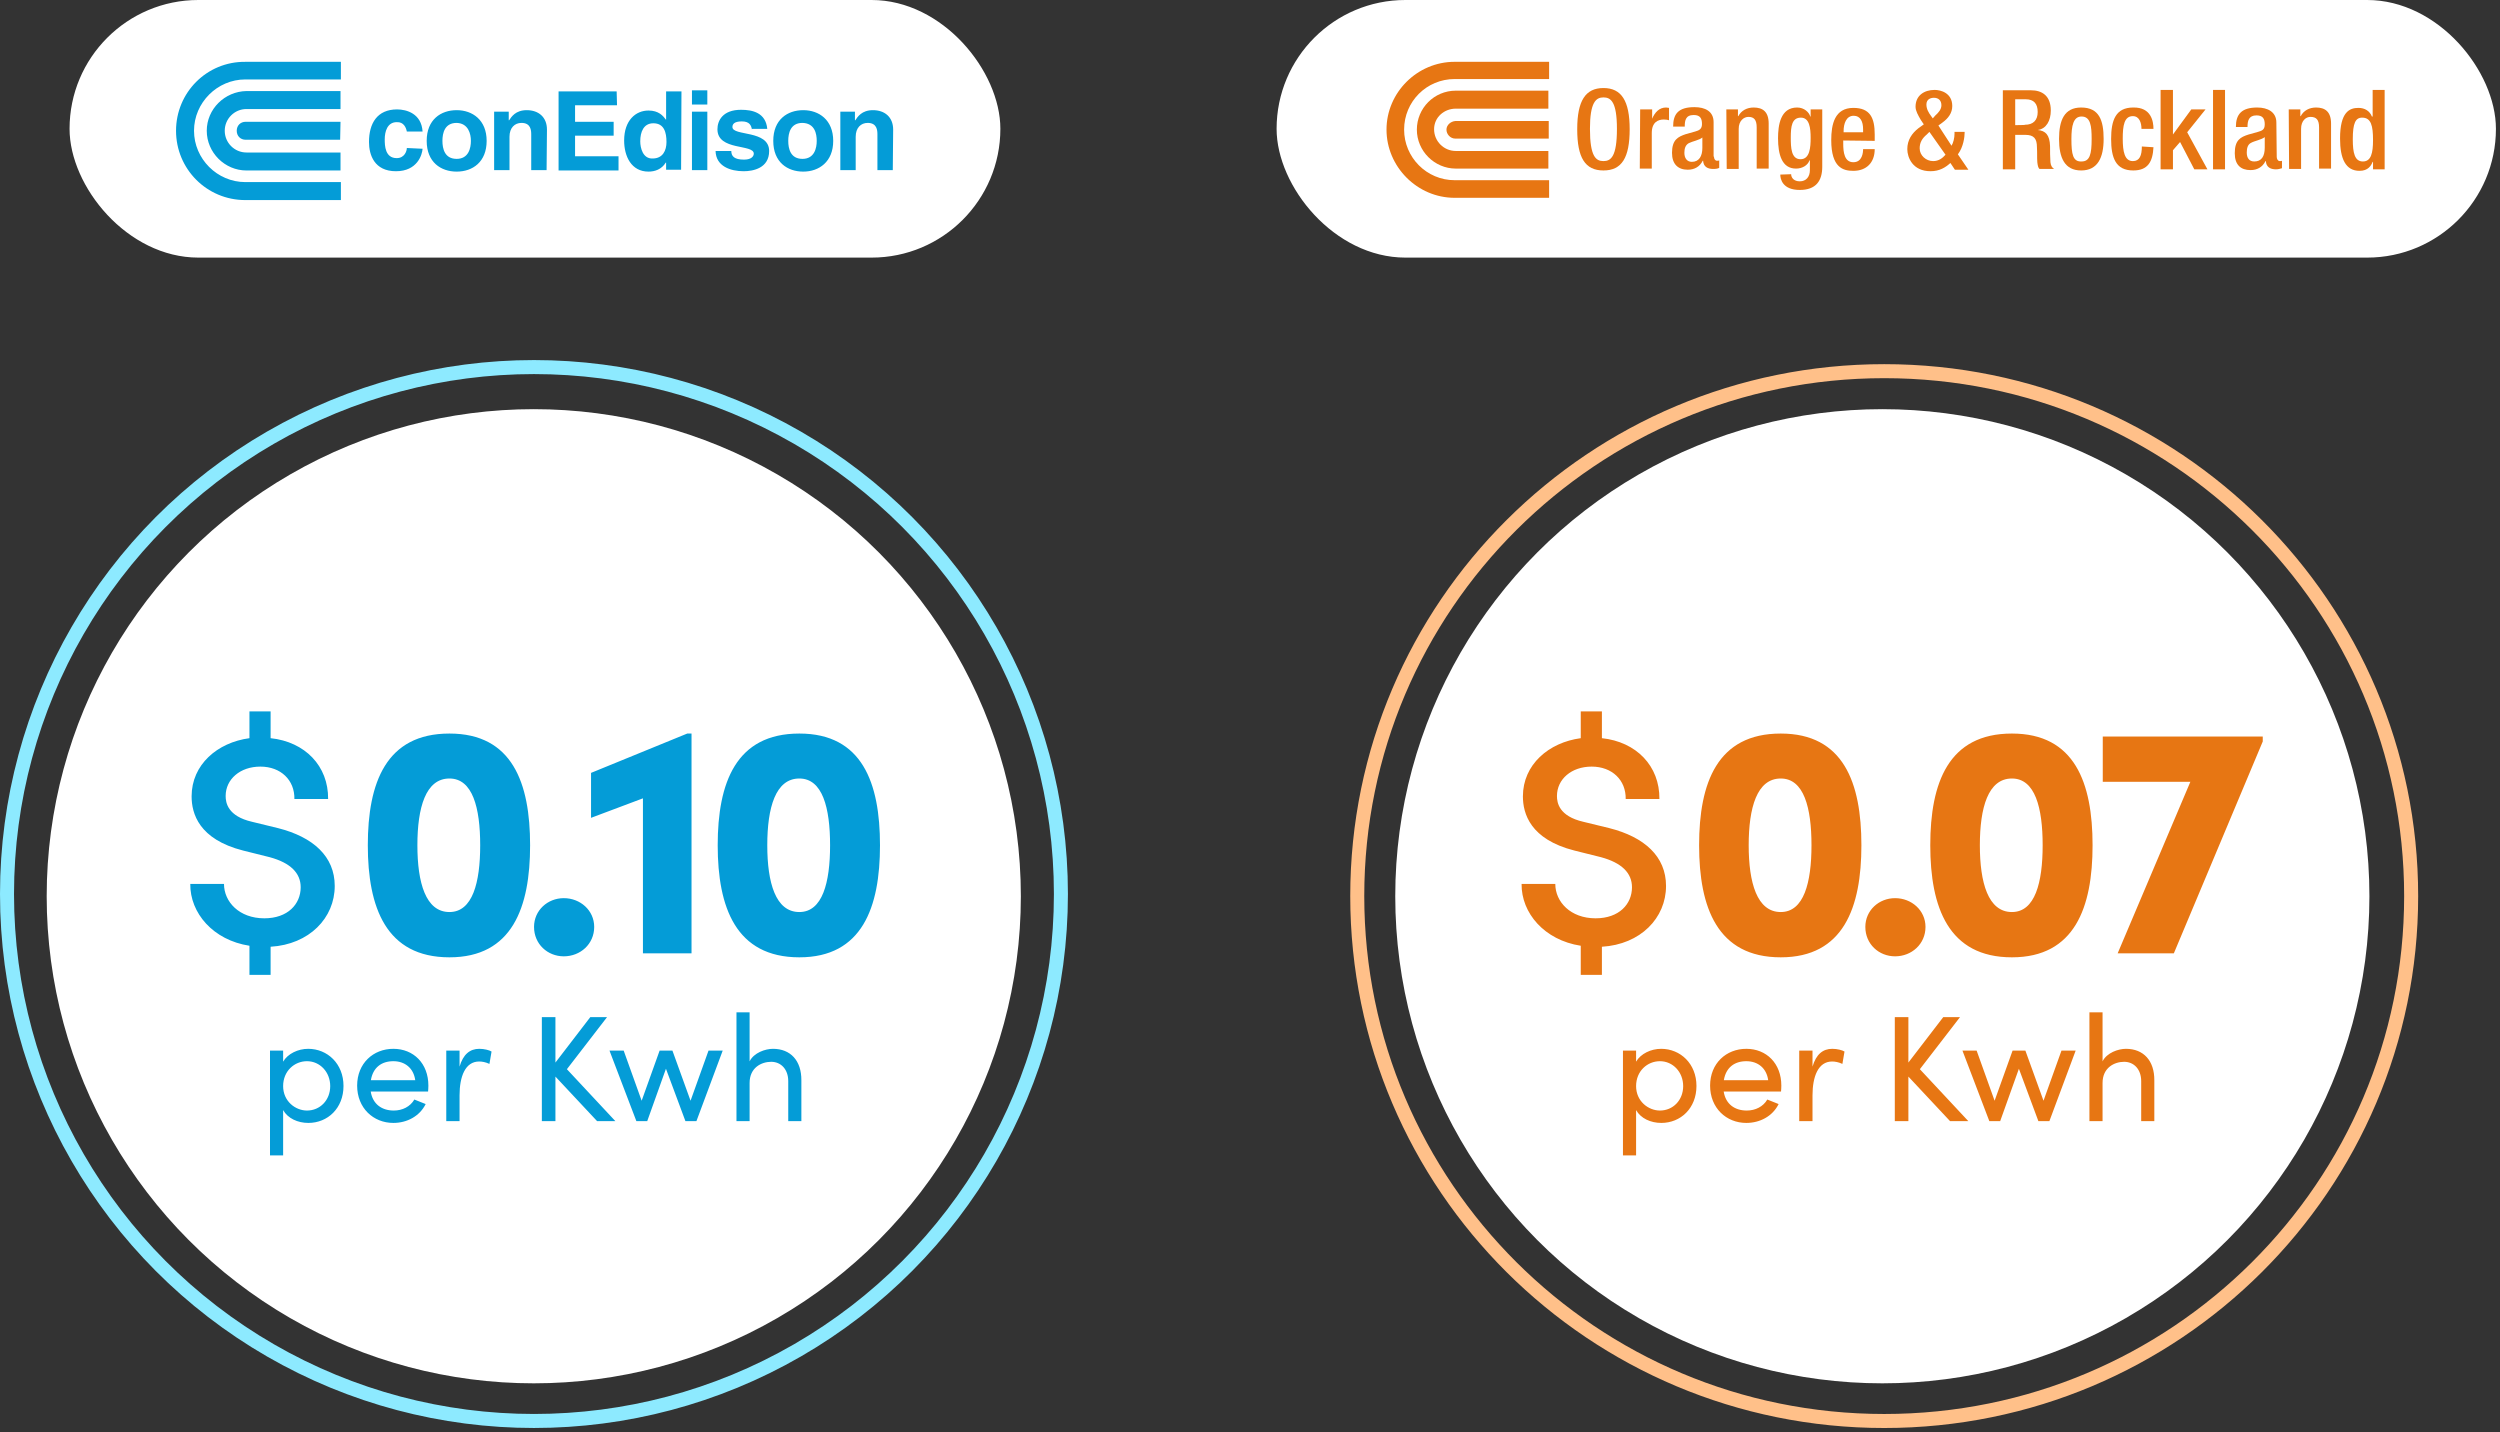
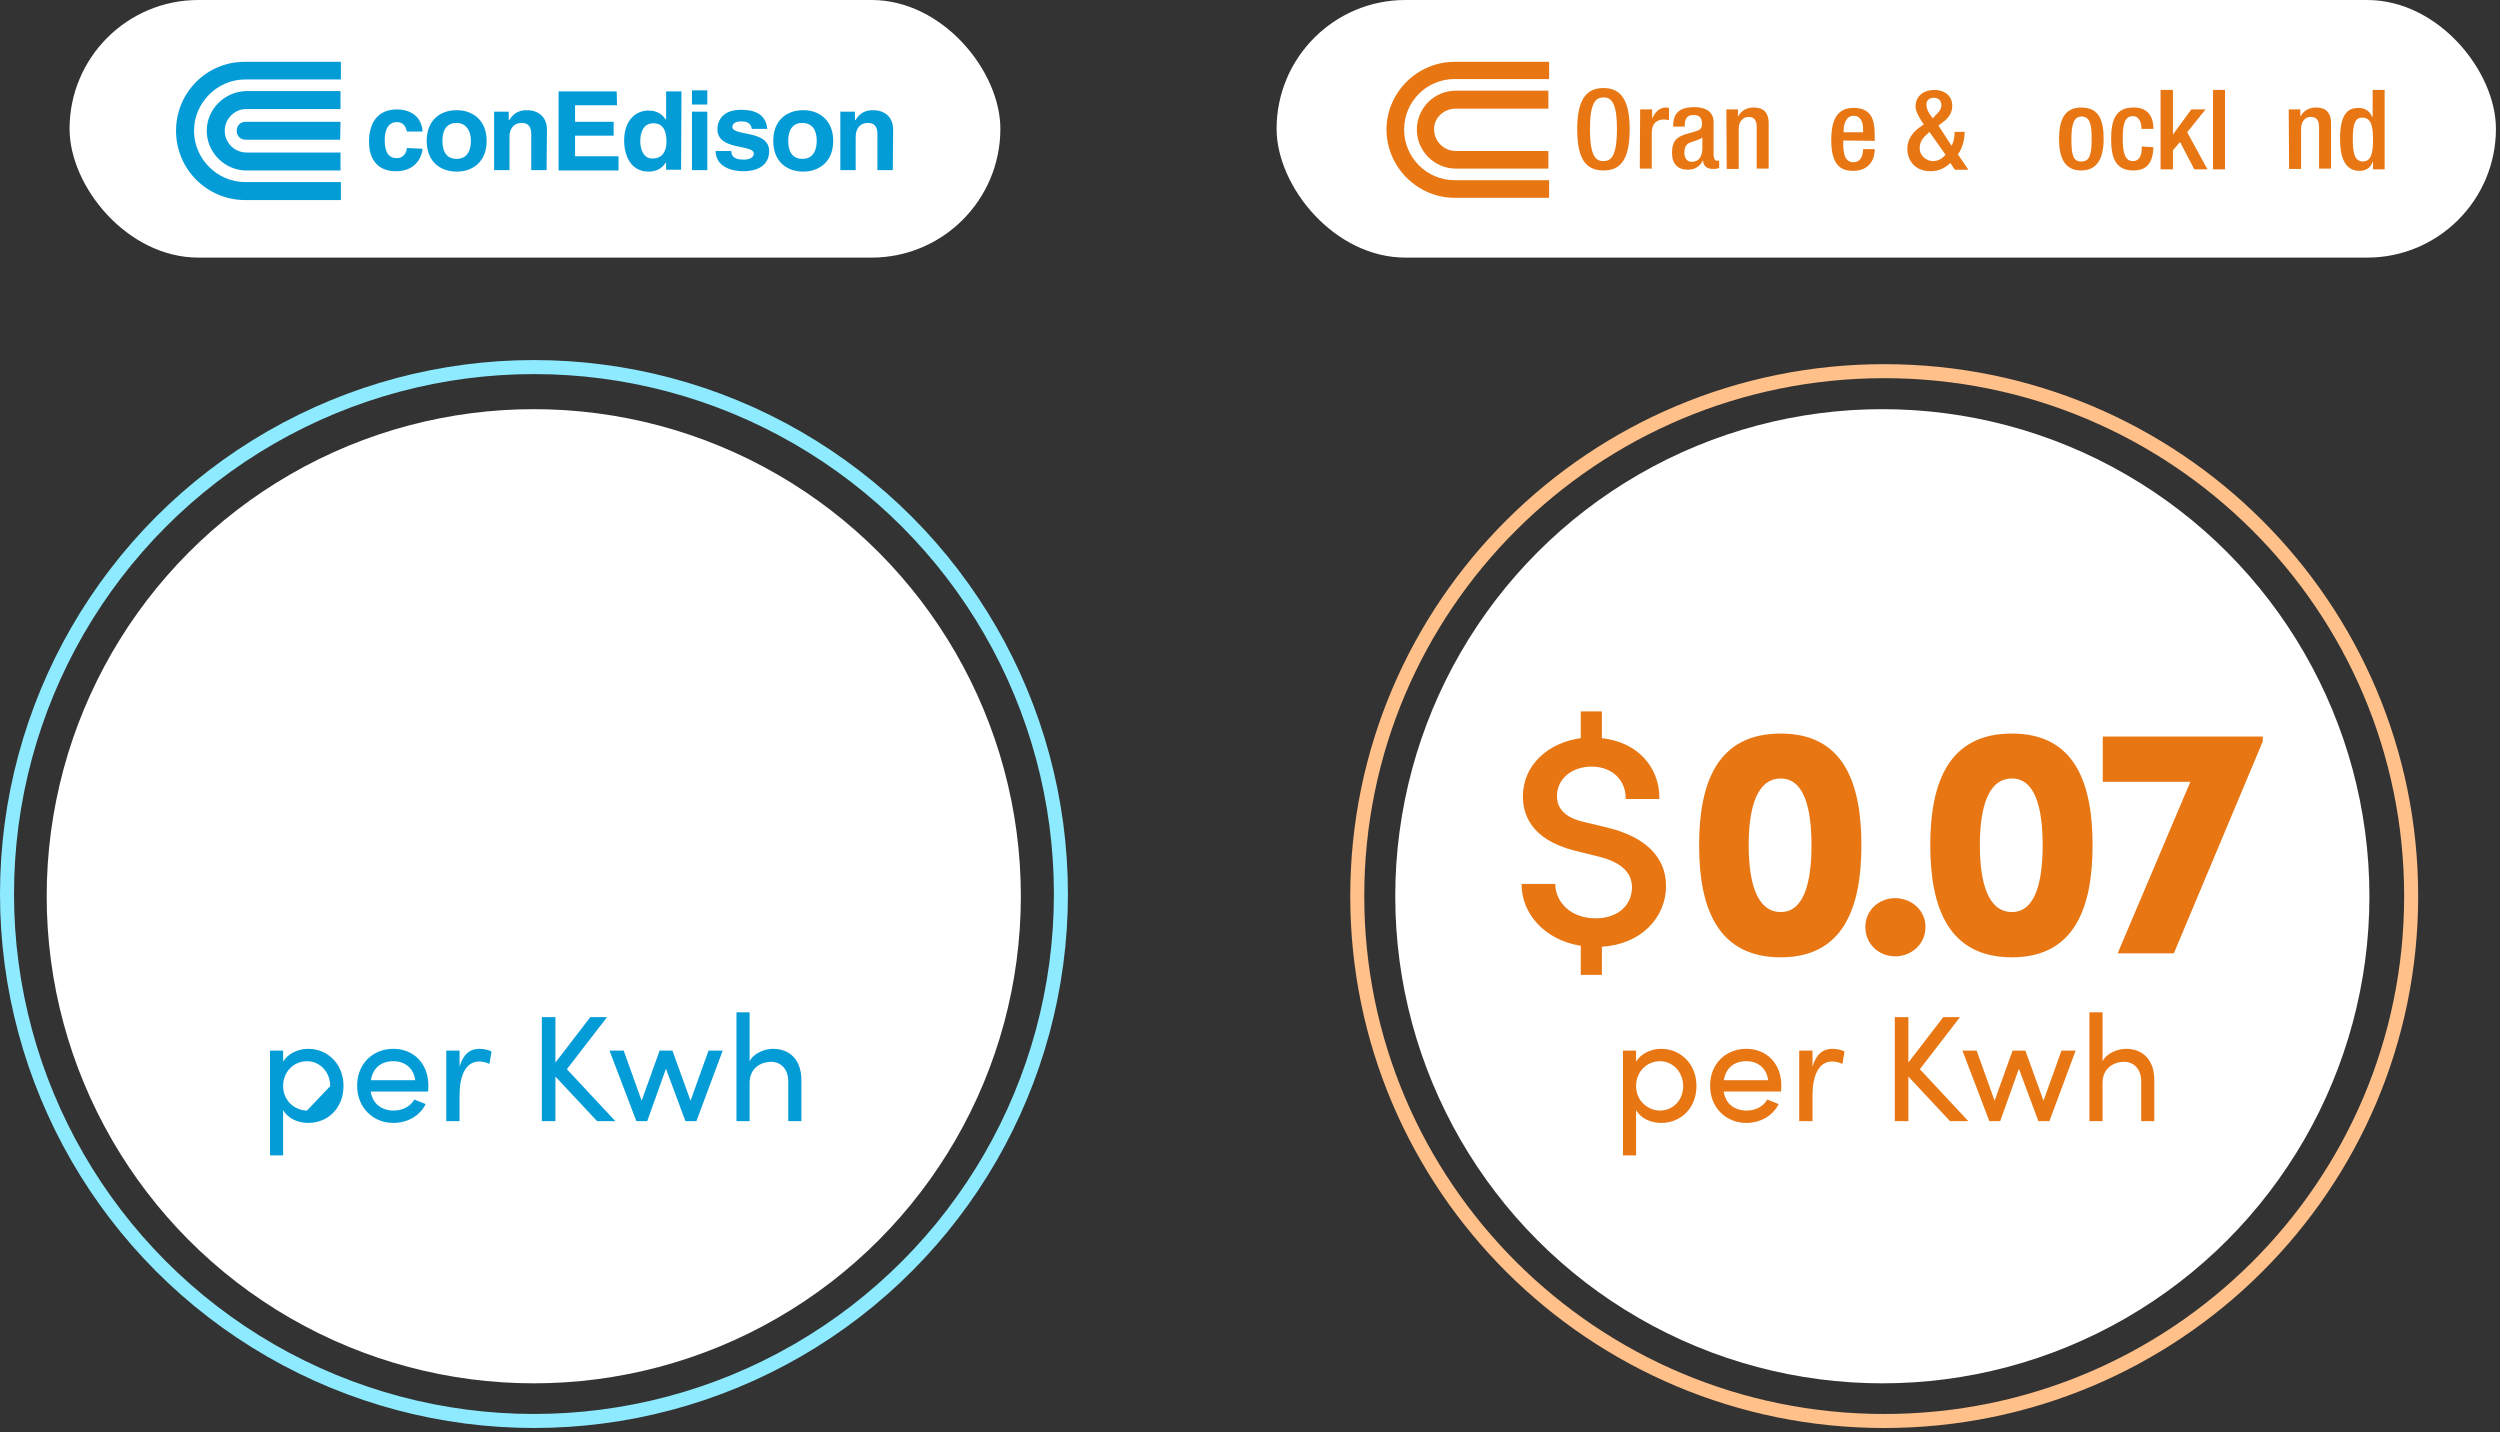
<svg xmlns="http://www.w3.org/2000/svg" width="611" height="350" viewBox="0 0 611 350" fill="none">
  <rect x="0" y="0" width="611" height="350" fill="#333333" stroke="none" />
  <path d="M589.287 219.002C589.287 289.848 531.633 347.291 460.5 347.291C389.367 347.291 331.713 289.848 331.713 219.002C331.713 148.156 389.367 90.713 460.5 90.713C531.633 90.713 589.287 148.156 589.287 219.002Z" stroke="#FFC089" stroke-width="3.426" />
  <circle cx="460.043" cy="219.043" r="119.043" fill="white" />
  <path d="M407.177 216.52C407.177 209.331 401.926 204.565 393.282 202.383L386.981 200.849C381.003 199.475 380.519 196.163 380.519 194.547C380.519 190.428 384.073 187.358 389.001 187.358C394.009 187.358 397.402 190.67 397.321 195.275H405.561C405.642 187.196 399.906 181.299 391.505 180.411V173.867H386.335V180.411C378.499 181.461 372.198 186.873 372.198 194.628C372.198 198.829 373.975 205.13 384.8 207.877L391.263 209.492C396.352 210.866 398.856 213.37 398.856 216.843C398.856 220.963 395.706 224.437 389.97 224.437C383.831 224.437 380.115 220.398 380.115 216.036H371.875C371.794 223.145 377.449 229.769 386.335 231.142V238.251H391.505V231.384C400.957 230.819 407.177 224.356 407.177 216.52ZM435.215 233.969C450.564 233.969 454.926 221.771 454.926 206.584C454.926 191.316 450.564 179.28 435.215 179.28C419.705 179.28 415.262 191.316 415.262 206.584C415.262 221.771 419.705 233.969 435.215 233.969ZM435.215 222.902C429.399 222.902 427.379 215.713 427.379 206.584C427.379 197.375 429.399 190.266 435.215 190.266C440.87 190.266 442.728 197.375 442.728 206.584C442.728 215.713 440.87 222.902 435.215 222.902ZM463.159 233.727C467.198 233.727 470.591 230.738 470.591 226.537C470.591 222.498 467.198 219.509 463.159 219.509C459.201 219.509 455.889 222.498 455.889 226.537C455.889 230.738 459.201 233.727 463.159 233.727ZM491.713 233.969C507.061 233.969 511.424 221.771 511.424 206.584C511.424 191.316 507.061 179.28 491.713 179.28C476.202 179.28 471.759 191.316 471.759 206.584C471.759 221.771 476.202 233.969 491.713 233.969ZM491.713 222.902C485.896 222.902 483.877 215.713 483.877 206.584C483.877 197.375 485.896 190.266 491.713 190.266C497.367 190.266 499.225 197.375 499.225 206.584C499.225 215.713 497.367 222.902 491.713 222.902ZM513.917 191.074H535.325L517.552 233H531.285L553.016 181.218V180.007H513.917V191.074Z" fill="#E77613" />
  <path d="M405.982 256.332C403.511 256.332 401.003 257.512 399.86 259.467V256.775H396.651V282.373H399.86V271.307C401.003 273.336 403.437 274.443 406.019 274.443C410.741 274.443 414.614 270.865 414.614 265.406C414.614 259.984 410.704 256.332 405.982 256.332ZM405.687 271.418C402.884 271.418 399.86 269.168 399.86 265.443C399.86 261.754 402.626 259.357 405.687 259.357C408.86 259.357 411.368 262.012 411.368 265.443C411.368 268.91 408.86 271.418 405.687 271.418ZM435.358 265.332C435.358 259.873 431.706 256.332 426.8 256.332C421.895 256.332 417.948 259.873 417.948 265.332C417.948 270.791 421.895 274.443 426.8 274.443C430.12 274.443 433.219 272.82 434.694 269.832L431.928 268.725C430.932 270.459 429.014 271.418 426.911 271.418C423.96 271.418 421.747 269.832 421.268 266.77H435.284C435.321 266.291 435.358 265.811 435.358 265.332ZM421.305 264.004C421.821 260.906 423.887 259.357 426.8 259.357C429.641 259.357 431.743 261.053 432.149 264.004H421.305ZM447.809 256.332C445.522 256.332 443.863 257.66 442.977 260.684V256.775H439.731V274H442.977V267.693C442.977 263.156 444.342 259.43 447.772 259.43C448.436 259.43 449.358 259.578 450.281 260.02L450.797 256.996C450.281 256.664 449.026 256.332 447.809 256.332ZM469.213 261.311L479.025 248.586H474.93L466.41 259.689V248.586H463.09V274H466.41V263.119L476.59 274H481.053L469.213 261.311ZM499.432 269.02L495.006 256.775H491.871L487.481 269.02L483.092 256.775H479.625L486.19 274H488.846L493.42 261.201L498.178 274H500.871L507.289 256.775H503.822L499.432 269.02ZM519.583 256.332C517.701 256.332 514.898 257.291 513.865 259.393V247.406H510.656V274H513.865V264.668C513.865 260.943 516.742 259.504 519.14 259.504C521.537 259.504 523.308 261.348 523.308 264.225V274H526.517V264.041C526.554 259.209 523.861 256.332 519.583 256.332Z" fill="#E77613" />
  <rect x="312" width="298.005" height="62.959" rx="31.479" fill="white" />
  <path d="M355.528 15.106C346.371 15.106 338.863 22.615 338.863 31.68C338.863 40.745 346.371 48.346 355.528 48.346H378.604V44.042H355.528C348.661 44.042 343.166 38.456 343.166 31.68C343.166 24.812 348.661 19.318 355.528 19.318H378.604V15.106H355.528Z" fill="#E77613" />
  <path d="M355.803 26.552H378.421V22.157H355.803C350.492 22.157 346.28 26.46 346.28 31.68C346.28 36.9 350.583 41.203 355.803 41.203H378.421V36.9H355.803C352.873 36.9 350.492 34.519 350.492 31.588C350.492 28.658 352.964 26.552 355.803 26.552Z" fill="#E77613" />
-   <path d="M353.514 31.68C353.514 32.779 354.429 33.878 355.711 33.878H378.512V29.574H355.711C354.521 29.666 353.514 30.581 353.514 31.68Z" fill="#E77613" />
  <path d="M391.882 41.661C396.369 41.661 398.292 38.548 398.292 31.588C398.292 24.629 396.277 21.516 391.882 21.516C387.486 21.516 385.472 24.629 385.472 31.588C385.472 38.548 387.395 41.661 391.882 41.661ZM391.882 39.372C390.05 39.372 388.585 38.273 388.585 31.497C388.585 24.995 390.05 23.805 391.882 23.805C393.713 23.805 395.178 24.904 395.178 31.497C395.178 38.273 393.713 39.372 391.882 39.372Z" fill="#E77613" />
  <path d="M400.856 26.735H403.786V29.024C404.427 27.468 405.526 26.277 407.174 26.277C407.449 26.277 407.724 26.369 407.907 26.369V29.391C407.724 29.299 407.174 29.208 406.625 29.208C405.251 29.208 403.694 29.849 403.694 32.504V41.203H400.764L400.856 26.735Z" fill="#E77613" />
  <path d="M416.056 33.603C415.324 34.244 413.675 34.519 412.76 34.977C411.935 35.434 411.661 36.259 411.661 37.358C411.661 38.639 412.302 39.555 413.492 39.555C415.232 39.555 416.056 38.182 416.056 36.167V33.603ZM418.895 38.273C418.895 38.823 419.169 39.281 419.627 39.281C419.81 39.281 420.085 39.281 420.177 39.189V41.02C419.902 41.203 419.353 41.295 418.712 41.295C417.338 41.295 416.331 40.746 416.239 39.281H416.148C415.415 40.746 414.133 41.478 412.485 41.478C410.104 41.478 408.639 40.105 408.639 37.358C408.639 34.153 410.104 33.42 412.027 32.779L414.316 32.138C415.324 31.863 415.965 31.497 415.965 30.307C415.965 28.933 415.507 28.109 413.95 28.109C411.935 28.109 411.752 29.482 411.752 30.948H408.914C408.914 27.834 410.196 26.186 414.133 26.186C416.697 26.186 418.803 27.193 418.803 29.849V38.273H418.895Z" fill="#E77613" />
  <path d="M421.917 26.735H424.755V28.384H424.847C425.58 27.01 426.953 26.277 428.601 26.277C430.799 26.277 432.264 27.285 432.264 30.215V41.203H429.334V31.131C429.334 29.299 428.693 28.567 427.319 28.567C426.221 28.567 424.939 29.482 424.939 31.497V41.295H422.008L421.917 26.735Z" fill="#E77613" />
-   <path d="M435.103 42.668C435.103 43.767 435.652 46.423 439.864 46.423C443.802 46.423 445.359 44.225 445.359 40.745V26.735H442.52V28.475H442.428C442.154 27.468 440.963 26.277 439.223 26.277C435.103 26.277 434.553 30.673 434.553 33.786C434.553 37.724 435.469 41.203 438.949 41.203C440.414 41.203 441.787 40.471 442.245 39.189H442.337V41.57C442.337 43.218 441.421 44.317 439.864 44.317C438.491 44.317 437.758 43.492 437.758 42.577L435.103 42.668ZM437.667 33.603C437.667 30.856 437.941 28.75 440.139 28.75C442.245 28.75 442.52 31.314 442.52 33.694C442.52 35.984 442.337 38.914 440.047 38.914C437.758 38.914 437.667 36.075 437.667 33.603Z" fill="#E77613" />
  <path d="M458.179 34.427V32.87C458.179 28.841 457.08 26.369 452.959 26.369C448.381 26.369 447.556 30.398 447.556 34.244C447.556 41.02 450.487 41.753 452.959 41.753C456.164 41.753 458.179 39.738 458.179 36.442H455.34C455.34 37.266 455.157 39.647 452.959 39.647C450.761 39.647 450.487 37.174 450.487 35.16V34.336L458.179 34.427ZM450.578 32.321V32.046C450.578 30.215 451.219 28.292 453.051 28.292C454.699 28.292 455.34 29.757 455.34 31.588V32.321H450.578Z" fill="#E77613" />
  <path d="M472.372 28.933L471.914 28.292C471.365 27.559 470.815 26.644 470.815 25.545C470.815 24.263 471.822 23.897 472.647 23.897C473.745 23.897 474.478 24.538 474.478 25.728C474.478 26.735 473.745 27.559 473.013 28.2L472.372 28.933ZM473.745 30.673L474.753 29.94C476.126 28.933 477.133 27.651 477.133 25.911C477.133 22.706 474.295 21.974 472.83 21.974C470.266 21.974 468.16 23.347 468.16 26.094C468.16 27.102 468.801 28.2 469.442 29.299L470.174 30.398L468.892 31.314C467.244 32.596 466.145 34.244 466.145 36.442C466.145 38.456 467.427 41.844 471.822 41.844C474.02 41.844 475.485 40.929 476.676 39.83L477.774 41.478H481.071L478.507 37.724C479.881 35.892 480.155 33.42 480.155 32.413V32.23H477.683V32.687C477.683 33.695 477.408 34.885 476.95 35.618L473.745 30.673ZM471.548 32.23L475.485 37.815C474.753 38.639 473.837 39.372 472.463 39.372C470.724 39.372 469.167 37.998 469.167 36.259C469.167 34.794 469.808 33.786 470.907 32.87L471.548 32.23Z" fill="#E77613" />
-   <path d="M489.404 41.386H492.517V32.962H494.99C497.096 32.962 497.828 33.878 497.828 35.984C497.92 37.449 497.828 38.456 497.92 39.647C498.011 40.379 498.103 41.02 498.469 41.295H502.041C501.583 41.02 501.216 40.562 501.125 39.647C501.033 38.548 501.033 36.9 501.033 35.709C500.942 32.962 499.934 31.955 498.011 31.772C500.118 31.497 501.216 29.482 501.216 27.01C501.216 23.347 499.019 22.065 496.363 22.065H489.495V41.386M492.517 30.581V24.263H495.081C497.096 24.263 498.011 25.362 498.011 27.376C498.011 29.391 496.913 30.49 494.898 30.49C495.081 30.581 492.517 30.581 492.517 30.581Z" fill="#E77613" />
  <path d="M503.231 33.969C503.231 38.548 504.605 41.661 508.634 41.661C512.663 41.661 514.128 38.548 514.128 33.969C514.128 29.391 513.029 26.277 508.634 26.277C504.513 26.277 503.231 29.391 503.231 33.969ZM506.253 33.969C506.253 30.764 506.711 28.475 508.725 28.475C510.923 28.475 511.198 30.764 511.198 33.969C511.198 37.724 510.74 39.464 508.725 39.464C506.619 39.555 506.253 37.724 506.253 33.969Z" fill="#E77613" />
  <path d="M526.307 35.984C526.124 39.555 524.933 41.661 521.362 41.661C517.058 41.661 515.959 38.548 515.959 33.969C515.959 29.391 517.058 26.277 521.362 26.277C525.757 26.186 526.307 29.666 526.307 31.497H523.376C523.376 30.123 522.919 28.384 521.27 28.384C519.164 28.384 518.798 30.673 518.798 33.878C518.798 37.083 519.256 39.372 521.27 39.372C522.919 39.372 523.468 37.998 523.468 35.801L526.307 35.984Z" fill="#E77613" />
  <path d="M528.047 21.974H531.069V32.87L535.556 26.735H539.035L534.548 32.321L539.493 41.386H536.288L532.809 34.702L531.069 36.716V41.386H528.047V21.974Z" fill="#E77613" />
  <path d="M543.797 21.974H540.866V41.386H543.797V21.974Z" fill="#E77613" />
-   <path d="M556.342 29.94C556.342 27.376 554.235 26.277 551.671 26.277C547.826 26.277 546.452 27.926 546.452 31.039H549.291C549.291 29.574 549.565 28.2 551.488 28.2C553.045 28.2 553.503 29.024 553.503 30.398C553.503 31.68 552.862 31.955 551.855 32.229L549.565 32.87C547.551 33.511 546.177 34.244 546.177 37.449C546.177 40.288 547.642 41.57 550.023 41.57C551.671 41.57 552.953 40.837 553.686 39.372H553.778C553.869 40.837 554.876 41.386 556.25 41.386C556.891 41.386 557.349 41.203 557.715 41.112V39.28C557.624 39.372 557.44 39.372 557.166 39.372C556.708 39.372 556.433 38.822 556.433 38.365L556.342 29.94ZM553.503 36.075C553.503 38.273 552.679 39.464 550.939 39.464C549.657 39.464 549.108 38.548 549.108 37.266C549.108 36.167 549.382 35.251 550.206 34.885C551.03 34.427 552.679 34.152 553.503 33.511V36.075Z" fill="#E77613" />
  <path d="M559.364 26.735H562.202V28.384H562.294C563.026 27.01 564.4 26.277 566.048 26.277C568.246 26.277 569.711 27.285 569.711 30.215V41.203H566.781V31.131C566.781 29.299 566.14 28.567 564.675 28.567C563.576 28.567 562.385 29.482 562.385 31.497V41.295H559.455L559.364 26.735Z" fill="#E77613" />
  <path d="M579.967 41.386H582.806V21.974H579.875V28.475H579.692C579.143 27.102 577.952 26.369 576.396 26.369C574.198 26.369 571.909 27.376 571.909 33.878C571.909 38.823 573.282 41.753 576.67 41.753C578.776 41.753 579.509 40.471 579.875 39.555H579.967V41.386ZM579.967 34.244C579.967 37.357 579.509 39.464 577.494 39.464C575.48 39.464 575.022 37.357 575.022 34.061C575.022 30.123 575.663 28.75 577.311 28.75C579.509 28.75 579.967 30.764 579.967 34.244Z" fill="#E77613" />
  <circle cx="130.453" cy="219.043" r="119.043" fill="white" />
  <circle cx="130.5" cy="218.5" r="128.787" stroke="#8DEAFF" stroke-width="3.426" />
-   <path d="M81.808 216.52C81.808 209.331 76.557 204.565 67.913 202.383L61.612 200.849C55.634 199.475 55.149 196.163 55.149 194.547C55.149 190.428 58.704 187.358 63.632 187.358C68.64 187.358 72.033 190.67 71.952 195.275H80.192C80.273 187.196 74.537 181.299 66.136 180.411V173.867H60.966V180.411C53.13 181.461 46.829 186.873 46.829 194.628C46.829 198.829 48.606 205.13 59.431 207.877L65.893 209.492C70.983 210.866 73.487 213.37 73.487 216.843C73.487 220.963 70.336 224.437 64.601 224.437C58.461 224.437 54.745 220.398 54.745 216.036H46.505C46.425 223.145 52.08 229.769 60.966 231.142V238.251H66.136V231.384C75.587 230.819 81.808 224.356 81.808 216.52ZM109.846 233.969C125.195 233.969 129.557 221.771 129.557 206.584C129.557 191.316 125.195 179.28 109.846 179.28C94.336 179.28 89.893 191.316 89.893 206.584C89.893 221.771 94.336 233.969 109.846 233.969ZM109.846 222.902C104.03 222.902 102.01 215.713 102.01 206.584C102.01 197.375 104.03 190.266 109.846 190.266C115.501 190.266 117.359 197.375 117.359 206.584C117.359 215.713 115.501 222.902 109.846 222.902ZM137.79 233.727C141.829 233.727 145.222 230.738 145.222 226.537C145.222 222.498 141.829 219.509 137.79 219.509C133.832 219.509 130.519 222.498 130.519 226.537C130.519 230.738 133.832 233.727 137.79 233.727ZM144.451 188.893V199.879L157.134 195.113V233H169.009V179.28H167.959L144.451 188.893ZM195.359 233.969C210.708 233.969 215.07 221.771 215.07 206.584C215.07 191.316 210.708 179.28 195.359 179.28C179.849 179.28 175.406 191.316 175.406 206.584C175.406 221.771 179.849 233.969 195.359 233.969ZM195.359 222.902C189.543 222.902 187.523 215.713 187.523 206.584C187.523 197.375 189.543 190.266 195.359 190.266C201.014 190.266 202.872 197.375 202.872 206.584C202.872 215.713 201.014 222.902 195.359 222.902Z" fill="#049CD7" />
-   <path d="M75.32 256.332C72.849 256.332 70.341 257.512 69.197 259.467V256.775H65.988V282.373H69.197V271.307C70.341 273.336 72.775 274.443 75.357 274.443C80.078 274.443 83.951 270.865 83.951 265.406C83.951 259.984 80.041 256.332 75.32 256.332ZM75.025 271.418C72.222 271.418 69.197 269.168 69.197 265.443C69.197 261.754 71.964 259.357 75.025 259.357C78.197 259.357 80.705 262.012 80.705 265.443C80.705 268.91 78.197 271.418 75.025 271.418ZM104.696 265.332C104.696 259.873 101.044 256.332 96.138 256.332C91.232 256.332 87.286 259.873 87.286 265.332C87.286 270.791 91.232 274.443 96.138 274.443C99.458 274.443 102.556 272.82 104.032 269.832L101.265 268.725C100.269 270.459 98.351 271.418 96.249 271.418C93.298 271.418 91.085 269.832 90.605 266.77H104.622C104.659 266.291 104.696 265.811 104.696 265.332ZM90.642 264.004C91.159 260.906 93.224 259.357 96.138 259.357C98.978 259.357 101.081 261.053 101.487 264.004H90.642ZM117.147 256.332C114.86 256.332 113.2 257.66 112.315 260.684V256.775H109.069V274H112.315V267.693C112.315 263.156 113.68 259.43 117.11 259.43C117.774 259.43 118.696 259.578 119.618 260.02L120.135 256.996C119.618 256.664 118.364 256.332 117.147 256.332ZM138.551 261.311L148.362 248.586H144.268L135.747 259.689V248.586H132.428V274H135.747V263.119L145.928 274H150.391L138.551 261.311ZM168.77 269.02L164.344 256.775H161.208L156.819 269.02L152.43 256.775H148.962L155.528 274H158.184L162.758 261.201L167.516 274H170.208L176.626 256.775H173.159L168.77 269.02ZM188.92 256.332C187.039 256.332 184.236 257.291 183.203 259.393V247.406H179.994V274H183.203V264.668C183.203 260.943 186.08 259.504 188.478 259.504C190.875 259.504 192.646 261.348 192.646 264.225V274H195.855V264.041C195.892 259.209 193.199 256.332 188.92 256.332Z" fill="#049CD7" />
+   <path d="M75.32 256.332C72.849 256.332 70.341 257.512 69.197 259.467V256.775H65.988V282.373H69.197V271.307C70.341 273.336 72.775 274.443 75.357 274.443C80.078 274.443 83.951 270.865 83.951 265.406C83.951 259.984 80.041 256.332 75.32 256.332ZM75.025 271.418C72.222 271.418 69.197 269.168 69.197 265.443C69.197 261.754 71.964 259.357 75.025 259.357C78.197 259.357 80.705 262.012 80.705 265.443ZM104.696 265.332C104.696 259.873 101.044 256.332 96.138 256.332C91.232 256.332 87.286 259.873 87.286 265.332C87.286 270.791 91.232 274.443 96.138 274.443C99.458 274.443 102.556 272.82 104.032 269.832L101.265 268.725C100.269 270.459 98.351 271.418 96.249 271.418C93.298 271.418 91.085 269.832 90.605 266.77H104.622C104.659 266.291 104.696 265.811 104.696 265.332ZM90.642 264.004C91.159 260.906 93.224 259.357 96.138 259.357C98.978 259.357 101.081 261.053 101.487 264.004H90.642ZM117.147 256.332C114.86 256.332 113.2 257.66 112.315 260.684V256.775H109.069V274H112.315V267.693C112.315 263.156 113.68 259.43 117.11 259.43C117.774 259.43 118.696 259.578 119.618 260.02L120.135 256.996C119.618 256.664 118.364 256.332 117.147 256.332ZM138.551 261.311L148.362 248.586H144.268L135.747 259.689V248.586H132.428V274H135.747V263.119L145.928 274H150.391L138.551 261.311ZM168.77 269.02L164.344 256.775H161.208L156.819 269.02L152.43 256.775H148.962L155.528 274H158.184L162.758 261.201L167.516 274H170.208L176.626 256.775H173.159L168.77 269.02ZM188.92 256.332C187.039 256.332 184.236 257.291 183.203 259.393V247.406H179.994V274H183.203V264.668C183.203 260.943 186.08 259.504 188.478 259.504C190.875 259.504 192.646 261.348 192.646 264.225V274H195.855V264.041C195.892 259.209 193.199 256.332 188.92 256.332Z" fill="#049CD7" />
  <rect x="17" width="227.491" height="62.959" rx="31.479" fill="white" />
  <path d="M103.276 36.355C103.185 37.82 101.994 41.849 96.775 41.849C91.464 41.849 90.182 37.82 90.182 34.707C90.182 30.128 92.196 26.74 97.049 26.74C99.339 26.74 103.001 27.748 103.276 32.143H99.43C99.247 31.227 98.698 29.762 96.958 29.854C94.669 29.854 94.028 32.143 94.028 34.066C94.028 35.623 94.119 38.645 96.958 38.645C98.881 38.645 99.43 36.905 99.43 36.172L103.276 36.355ZM118.935 34.432C118.935 29.304 115.455 26.924 111.609 26.924C107.763 26.924 104.283 29.213 104.283 34.432C104.283 39.652 107.763 41.941 111.609 41.941C115.547 41.941 118.935 39.56 118.935 34.432ZM115.089 34.432C115.089 36.172 114.539 38.828 111.609 38.828C108.679 38.828 108.129 36.355 108.129 34.432C108.129 32.509 108.679 30.037 111.609 30.037C114.448 30.128 115.089 32.692 115.089 34.432ZM133.586 41.575H129.832V32.876C129.832 31.868 129.74 30.037 127.451 30.037C125.802 30.037 124.52 31.227 124.52 33.425V41.575H120.766V27.29H124.337V29.396H124.429C124.978 28.572 125.986 26.924 128.733 26.924C131.571 26.924 133.677 28.572 133.677 31.685L133.586 41.575ZM150.801 25.733H140.545V29.762H149.977V33.15H140.545V38.187H151.167V41.666H136.516V22.345H150.71L150.801 25.733ZM166.551 22.345H162.797V29.213H162.705C162.064 28.297 160.965 27.015 158.493 27.015C155.38 27.015 152.541 29.396 152.541 34.341C152.541 38.187 154.281 41.941 158.493 41.941C160.05 41.941 161.698 41.392 162.705 39.743H162.797V41.483H166.46L166.551 22.345ZM156.478 34.524C156.478 32.235 157.303 30.128 159.683 30.128C162.339 30.128 162.888 32.418 162.888 34.707C162.888 36.813 161.973 38.736 159.5 38.736C157.119 38.828 156.478 36.172 156.478 34.524ZM169.115 41.575H172.87V27.29H169.115V41.575ZM169.115 25.55H172.87V22.07H169.115V25.55ZM183.766 31.594C183.583 30.678 183.217 29.671 181.294 29.671C179.371 29.671 179.005 30.403 179.005 31.044C179.005 33.333 187.979 31.685 187.979 36.905C187.979 41.117 184.041 41.849 181.752 41.849C178.547 41.849 174.976 40.659 174.884 36.905H178.73C178.73 38.187 179.463 39.011 181.843 39.011C183.766 39.011 184.224 38.095 184.224 37.546C184.224 35.165 175.342 36.905 175.342 31.594C175.342 29.488 176.624 26.832 181.111 26.832C183.95 26.832 187.154 27.564 187.521 31.502H183.858M203.637 34.432C203.637 29.304 200.157 26.924 196.311 26.924C192.466 26.924 188.986 29.213 188.986 34.432C188.986 39.652 192.466 41.941 196.311 41.941C200.157 41.941 203.637 39.56 203.637 34.432ZM199.608 34.432C199.608 36.172 199.059 38.828 196.128 38.828C193.198 38.828 192.649 36.355 192.649 34.432C192.649 32.509 193.198 30.037 196.128 30.037C199.15 30.128 199.608 32.692 199.608 34.432ZM218.197 41.575H214.442V32.876C214.442 31.868 214.351 30.037 212.062 30.037C210.413 30.037 209.131 31.227 209.131 33.425V41.575H205.377V27.29H208.948V29.396H209.04C209.589 28.572 210.596 26.924 213.344 26.924C216.182 26.924 218.288 28.572 218.288 31.685L218.197 41.575ZM83.222 44.505H59.963C53.096 44.505 47.418 38.828 47.418 31.96C47.418 25.092 53.096 19.415 59.963 19.415H83.314V15.111H59.963C50.532 15.019 43.023 22.62 43.023 31.96C43.023 41.3 50.532 48.9 59.963 48.9H83.314V44.505M50.532 31.96C50.532 37.271 54.927 41.666 60.238 41.666H83.222V37.271H60.238C57.308 37.271 54.927 34.89 54.927 31.96C54.927 29.03 57.308 26.649 60.238 26.649H83.222V22.253H60.238C54.927 22.345 50.532 26.649 50.532 31.96ZM83.222 29.762H60.055C58.773 29.762 57.857 30.678 57.857 31.96C57.857 33.242 58.773 34.157 60.055 34.157H83.131L83.222 29.762Z" fill="#049CD7" />
</svg>